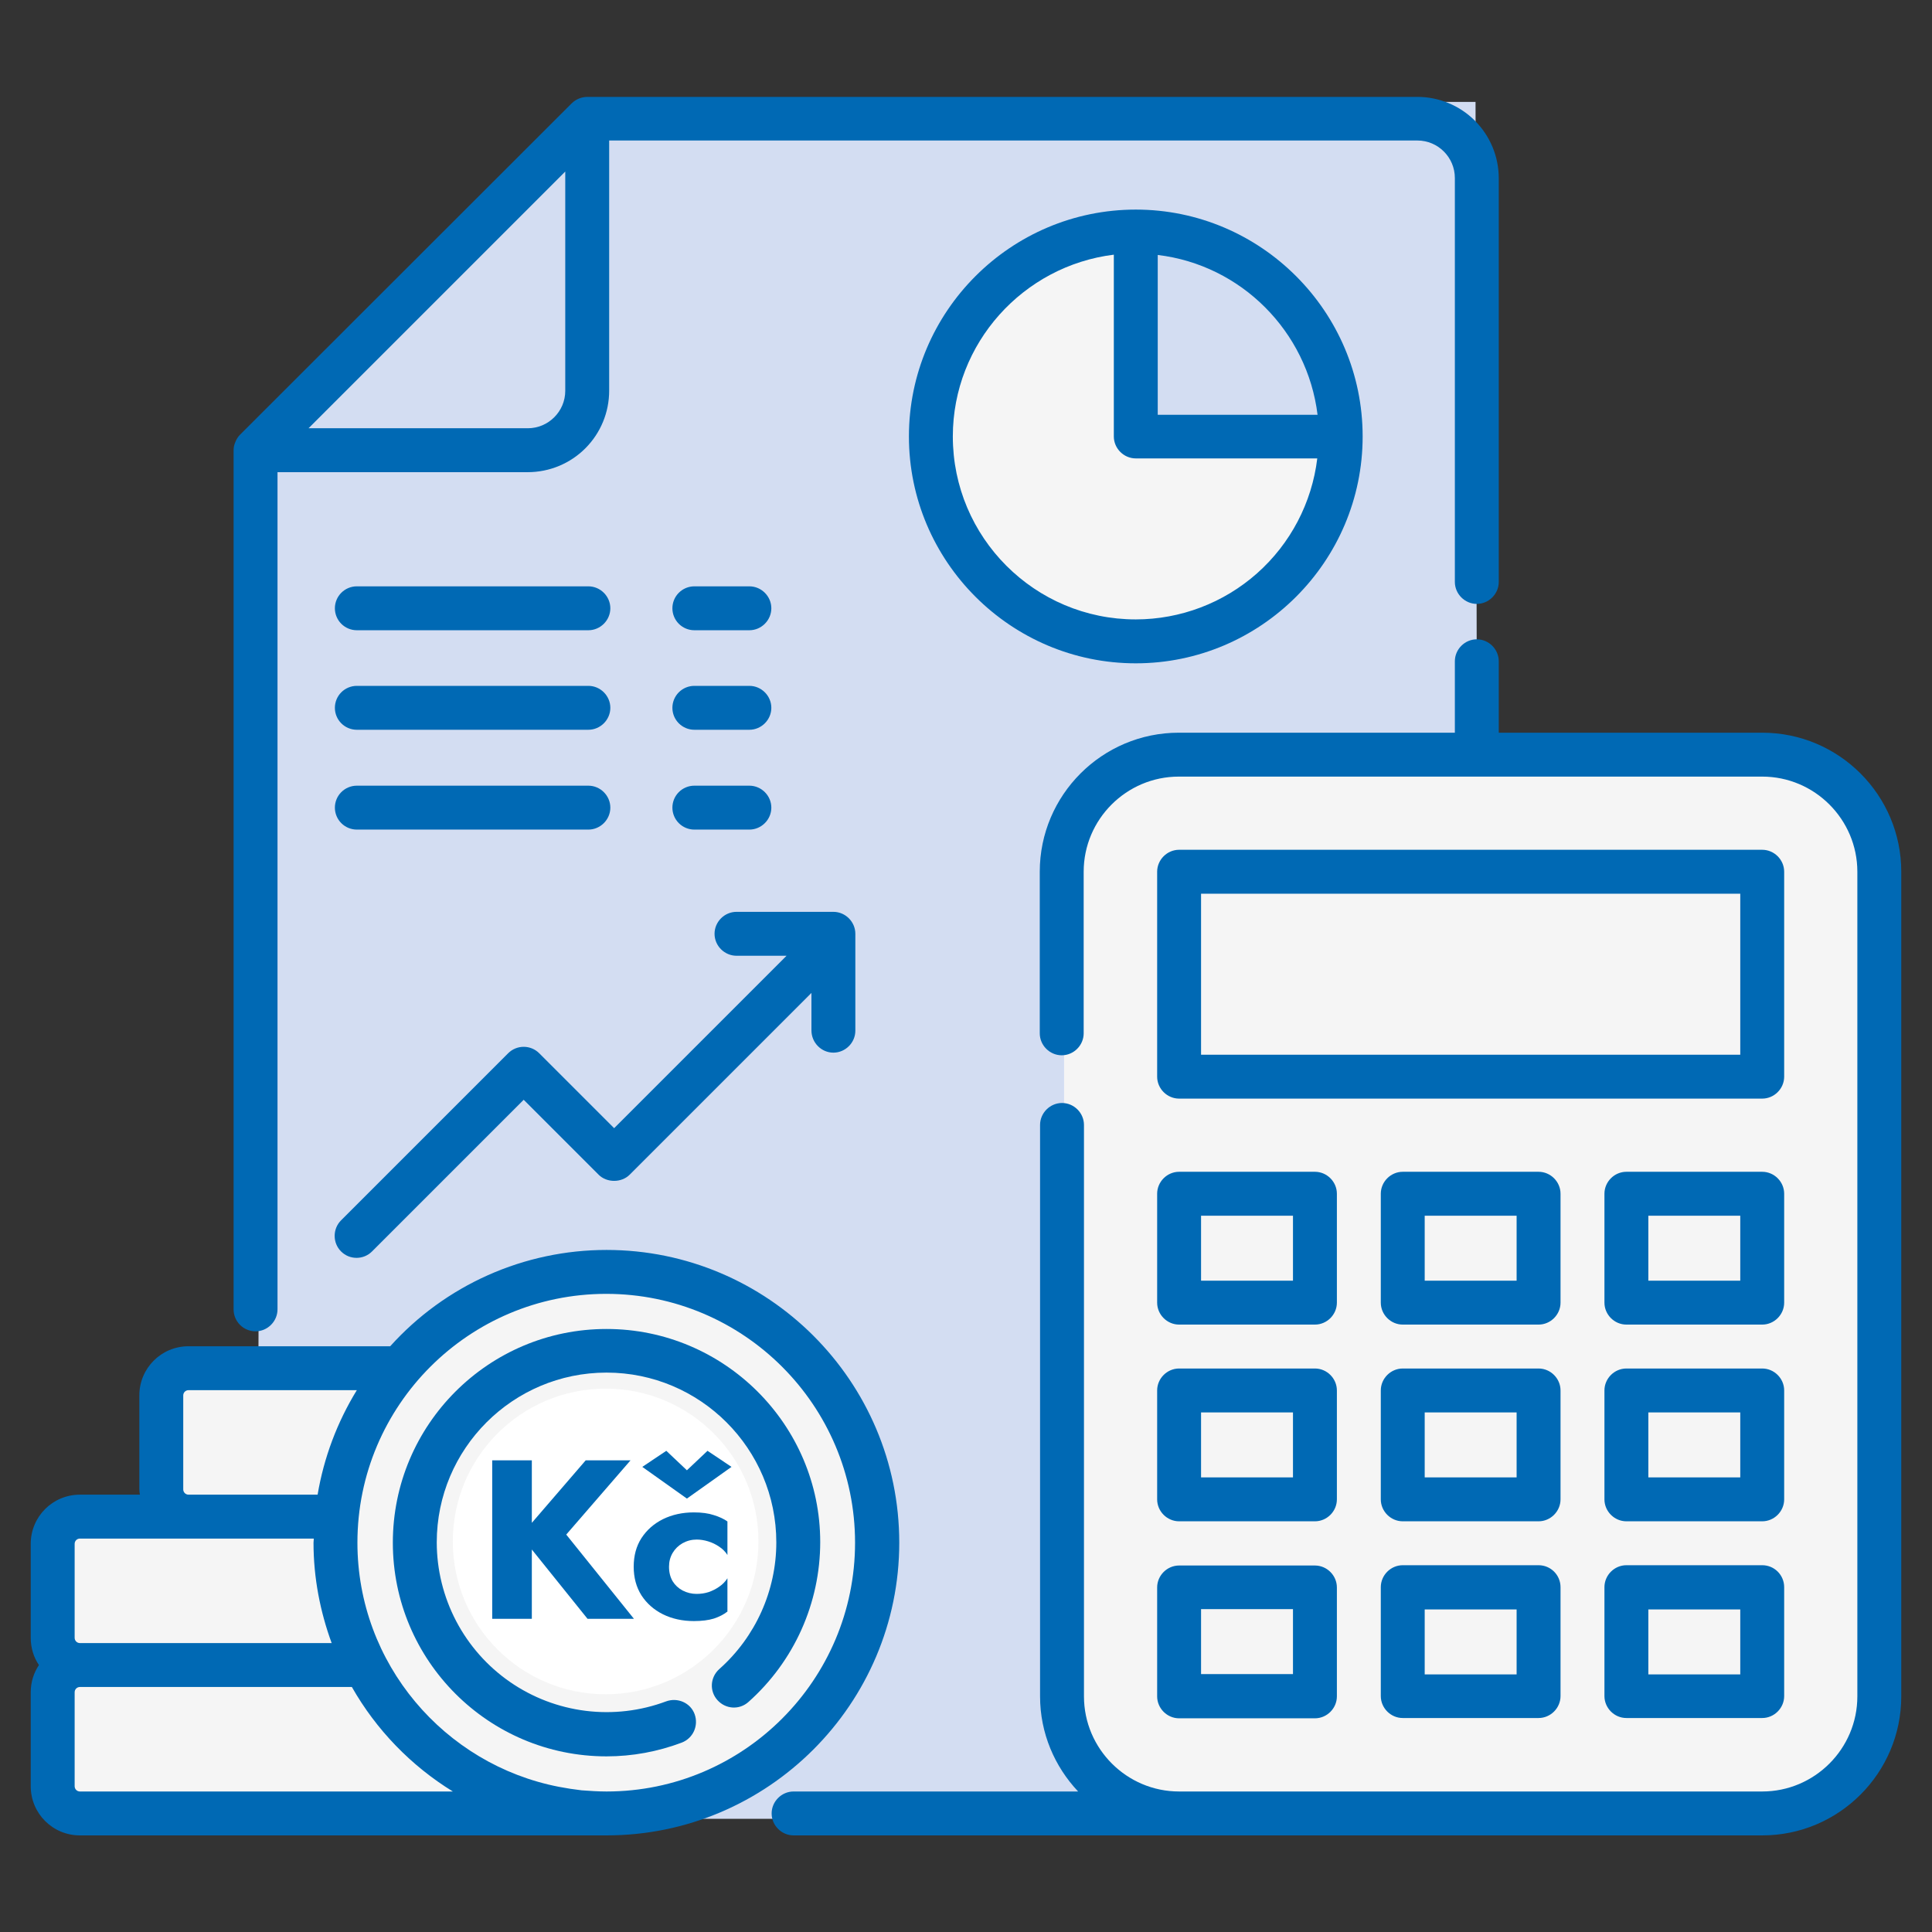
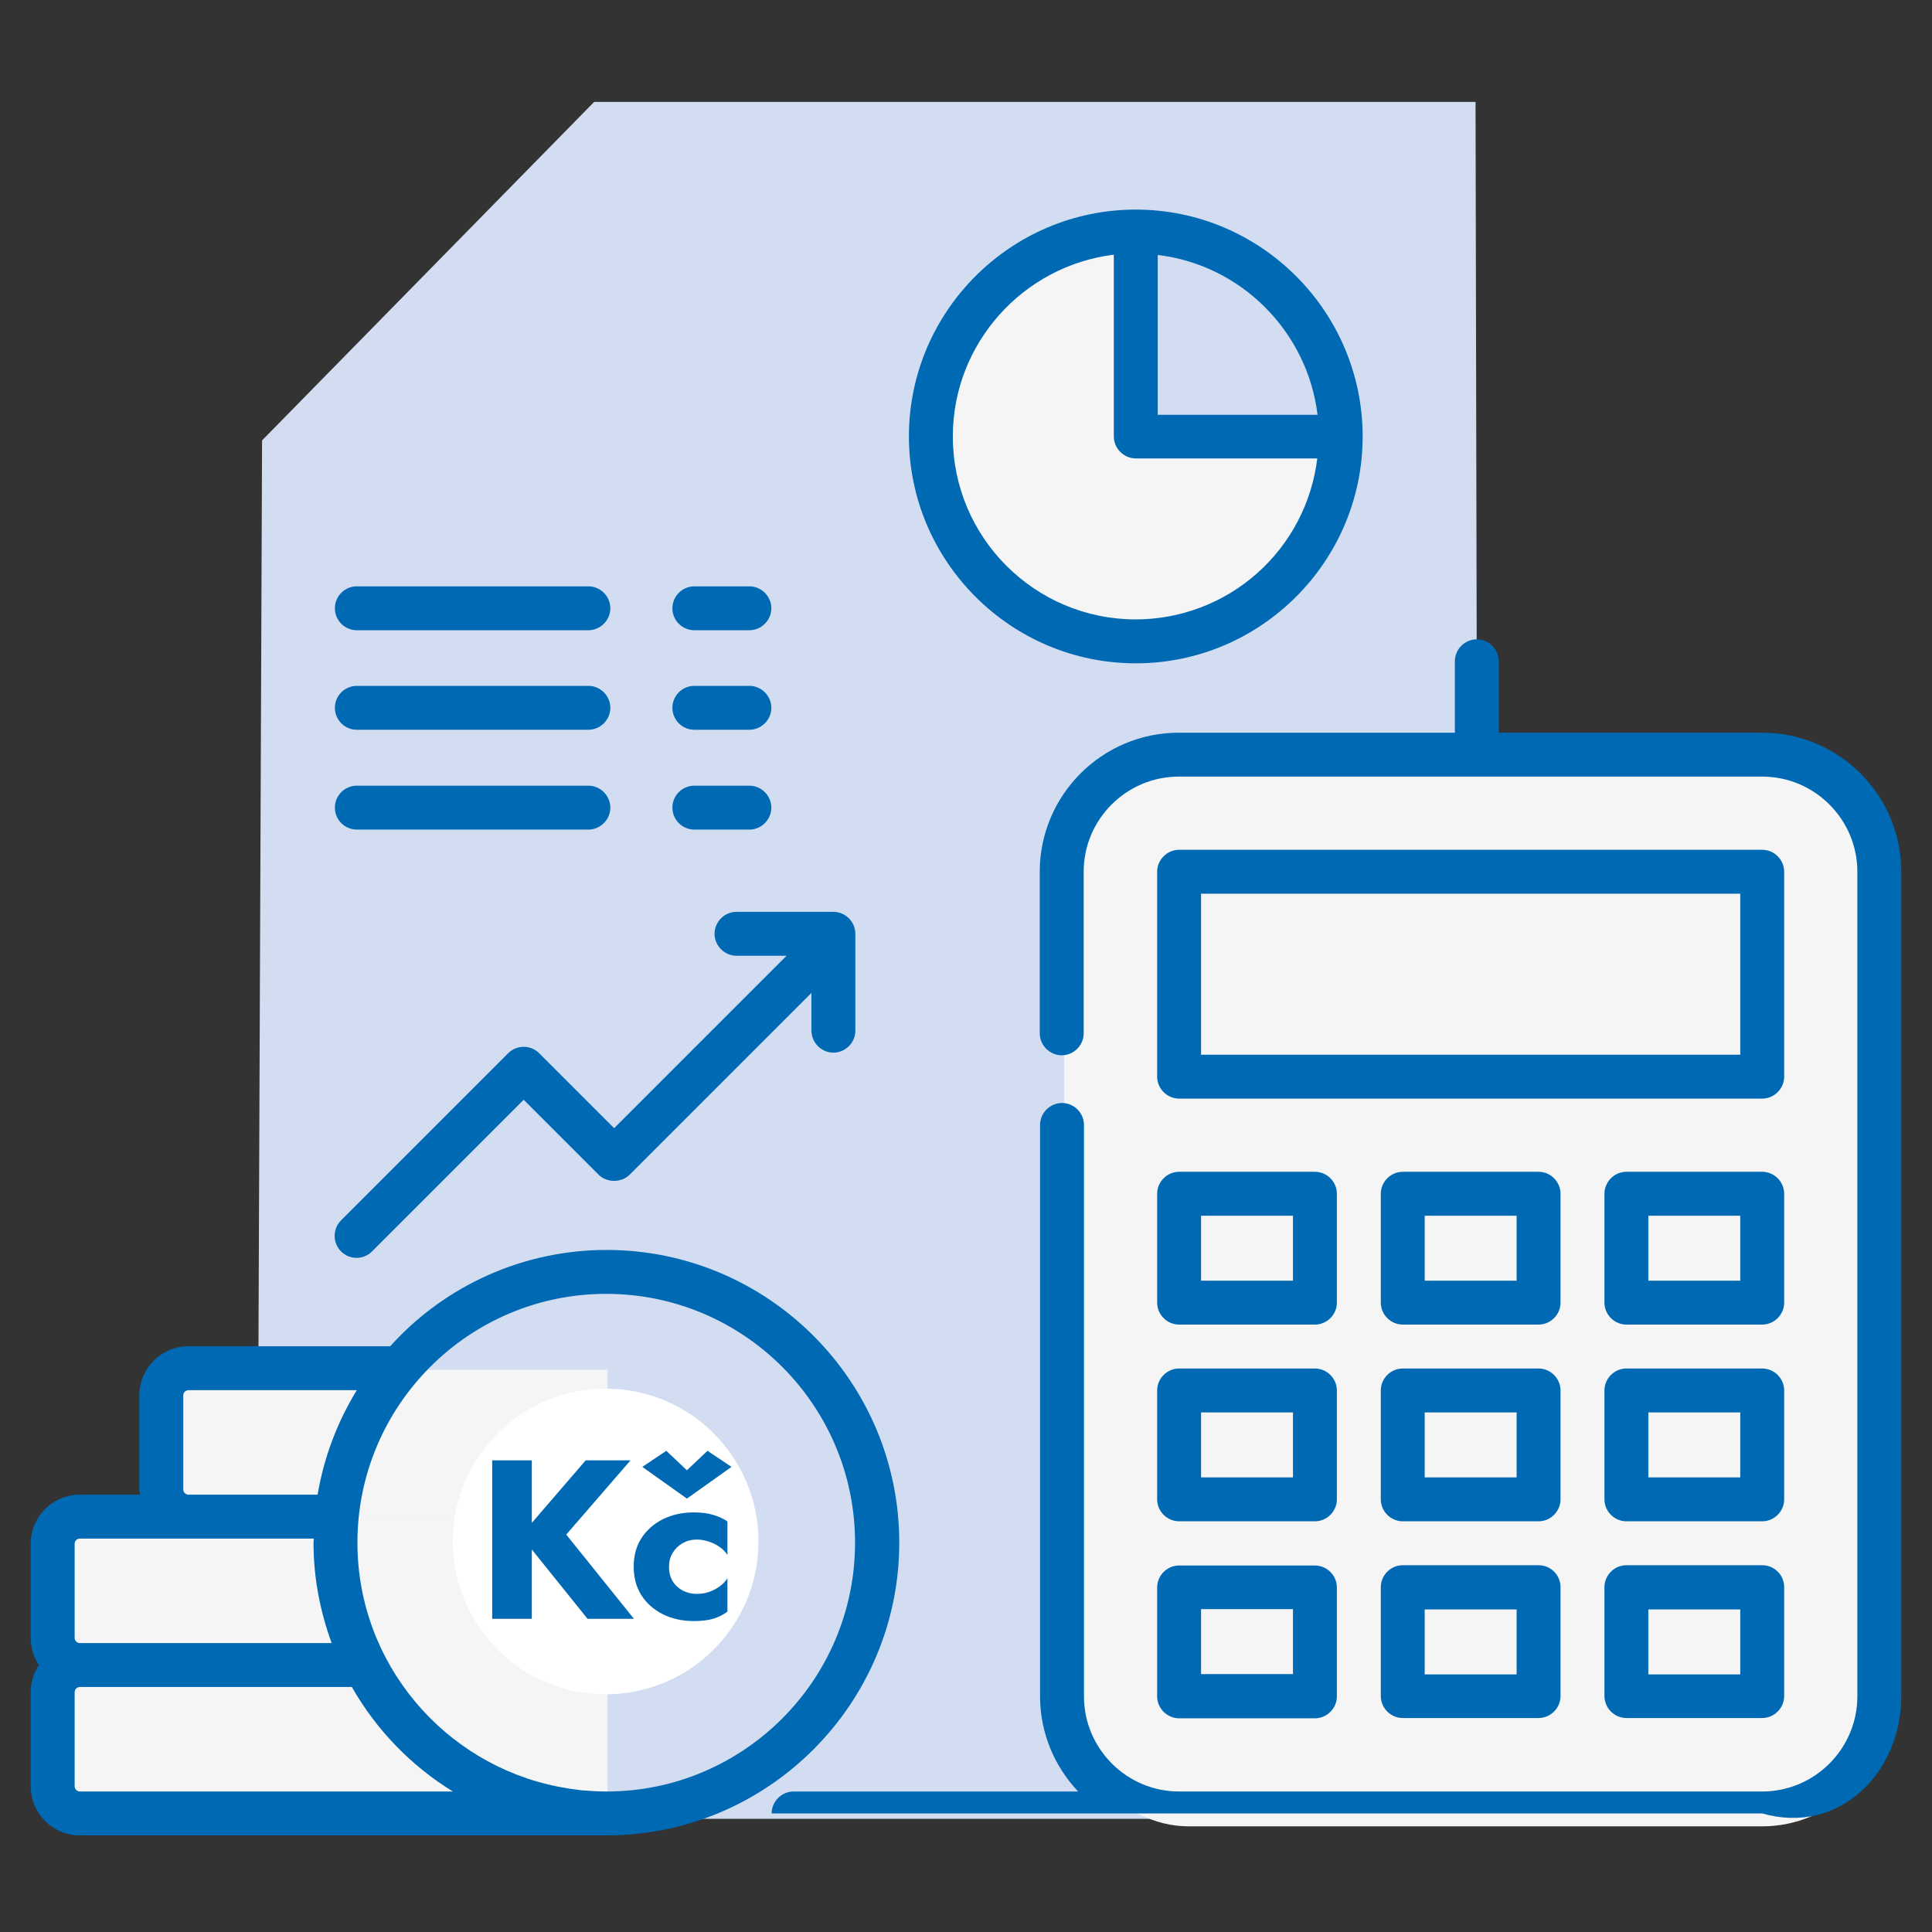
<svg xmlns="http://www.w3.org/2000/svg" width="512" height="512" viewBox="0 0 512 512" fill="none">
  <rect x="0" y="0" width="512" height="512" fill="#333333" stroke="none" />
  <path d="M157.463 27H391.033L392 482H68L69.451 116.711L157.463 27Z" fill="#D3DDF2" />
  <rect x="16" y="402" width="145" height="77" fill="#F5F5F5" />
  <rect x="44" y="363" width="117" height="39" fill="#F5F5F5" />
  <rect x="282" y="198" width="218" height="286" rx="33" fill="#F5F5F5" />
  <path d="M354 116.5C354 126.884 350.921 137.034 345.152 145.667C339.383 154.301 331.184 161.03 321.591 165.004C311.998 168.977 301.442 170.017 291.258 167.991C281.074 165.966 271.719 160.965 264.377 153.623C257.035 146.281 252.034 136.926 250.009 126.742C247.983 116.558 249.023 106.002 252.996 96.409C256.97 86.816 263.699 78.617 272.333 72.848C280.966 67.079 291.116 64 301.5 64L301.5 116.5H354Z" fill="#F5F5F5" />
-   <circle cx="160.5" cy="408.5" r="71.5" fill="#F5F5F5" />
-   <path d="M67.724 352.814C70.904 352.814 73.542 350.177 73.542 346.996V125.13H139.869C142.701 125.13 145.506 124.572 148.122 123.488C150.739 122.404 153.116 120.816 155.119 118.813C157.121 116.81 158.71 114.433 159.794 111.817C160.877 109.2 161.435 106.396 161.435 103.564V37.236H375.622C381.13 37.236 385.552 41.736 385.552 47.166V154.221C385.552 157.401 388.189 160.039 391.37 160.039C394.55 160.039 397.188 157.401 397.188 154.221V47.244C397.188 41.524 394.916 36.038 390.871 31.994C386.827 27.95 381.341 25.677 375.622 25.677H155.617C154.079 25.7 152.608 26.311 151.505 27.384L63.612 115.2C63.069 115.743 62.681 116.364 62.371 117.139C62.061 117.838 61.906 118.536 61.906 119.311V346.996C61.906 350.254 64.543 352.814 67.724 352.814ZM149.799 45.459V103.564C149.799 109.071 145.299 113.493 139.869 113.493H81.765L149.799 45.459Z" fill="#0069B4" />
-   <path d="M467.006 194.172H397.188V175.243C397.188 172.063 394.55 169.425 391.37 169.425C388.189 169.425 385.552 172.063 385.552 175.243V194.172H312.398C292.073 194.172 275.549 210.696 275.549 231.02V273.842C275.549 277.023 278.187 279.66 281.367 279.66C284.548 279.66 287.185 277.023 287.185 273.842V231.02C287.185 217.134 298.512 205.808 312.398 205.808H467.006C480.892 205.808 492.218 217.134 492.218 231.02V449.551C492.218 463.437 480.892 474.763 467.006 474.763H312.475C298.589 474.763 287.263 463.437 287.263 449.551V298.123C287.263 294.943 284.625 292.305 281.445 292.305C278.264 292.305 275.627 294.943 275.627 298.123V449.551C275.627 459.326 279.505 468.17 285.712 474.763H210.308C207.127 474.763 204.49 477.401 204.49 480.582C204.49 483.762 207.127 486.4 210.308 486.4H467.006C487.331 486.4 503.855 469.876 503.855 449.551V231.02C503.855 210.696 487.331 194.172 467.006 194.172Z" fill="#0069B4" />
+   <path d="M467.006 194.172H397.188V175.243C397.188 172.063 394.55 169.425 391.37 169.425C388.189 169.425 385.552 172.063 385.552 175.243V194.172H312.398C292.073 194.172 275.549 210.696 275.549 231.02V273.842C275.549 277.023 278.187 279.66 281.367 279.66C284.548 279.66 287.185 277.023 287.185 273.842V231.02C287.185 217.134 298.512 205.808 312.398 205.808H467.006C480.892 205.808 492.218 217.134 492.218 231.02V449.551C492.218 463.437 480.892 474.763 467.006 474.763H312.475C298.589 474.763 287.263 463.437 287.263 449.551V298.123C287.263 294.943 284.625 292.305 281.445 292.305C278.264 292.305 275.627 294.943 275.627 298.123V449.551C275.627 459.326 279.505 468.17 285.712 474.763H210.308C207.127 474.763 204.49 477.401 204.49 480.582H467.006C487.331 486.4 503.855 469.876 503.855 449.551V231.02C503.855 210.696 487.331 194.172 467.006 194.172Z" fill="#0069B4" />
  <path d="M472.824 231.021C472.824 227.84 470.187 225.202 467.006 225.202H312.475C309.295 225.202 306.657 227.84 306.657 231.021V285.324C306.657 288.504 309.295 291.142 312.475 291.142H467.006C470.187 291.142 472.824 288.504 472.824 285.324V231.021ZM461.188 279.505H318.293V236.839H461.188V279.505ZM306.657 345.212C306.657 348.393 309.295 351.03 312.475 351.03H348.47C351.651 351.03 354.288 348.393 354.288 345.212V316.354C354.288 313.173 351.651 310.536 348.47 310.536H312.475C309.295 310.536 306.657 313.173 306.657 316.354V345.212ZM318.293 322.172H342.652V339.394H318.293V322.172ZM413.556 316.354C413.556 313.173 410.919 310.536 407.738 310.536H371.743C368.562 310.536 365.925 313.173 365.925 316.354V345.212C365.925 348.393 368.562 351.03 371.743 351.03H407.738C410.919 351.03 413.556 348.393 413.556 345.212V316.354ZM401.92 339.394H377.561V322.172H401.92V339.394ZM472.824 316.354C472.824 313.173 470.187 310.536 467.006 310.536H431.011C427.83 310.536 425.193 313.173 425.193 316.354V345.212C425.193 348.393 427.83 351.03 431.011 351.03H467.006C470.187 351.03 472.824 348.393 472.824 345.212V316.354ZM461.188 339.394H436.829V322.172H461.188V339.394ZM306.657 397.343C306.657 400.524 309.295 403.161 312.475 403.161H348.47C351.651 403.161 354.288 400.524 354.288 397.343V368.485C354.288 365.304 351.651 362.667 348.47 362.667H312.475C309.295 362.667 306.657 365.304 306.657 368.485V397.343ZM318.293 374.303H342.652V391.525H318.293V374.303ZM413.556 368.485C413.556 365.304 410.919 362.667 407.738 362.667H371.743C368.562 362.667 365.925 365.304 365.925 368.485V397.343C365.925 400.524 368.562 403.161 371.743 403.161H407.738C410.919 403.161 413.556 400.524 413.556 397.343V368.485ZM401.92 391.525H377.561V374.303H401.92V391.525ZM472.824 368.485C472.824 365.304 470.187 362.667 467.006 362.667H431.011C427.83 362.667 425.193 365.304 425.193 368.485V397.343C425.193 400.524 427.83 403.161 431.011 403.161H467.006C470.187 403.161 472.824 400.524 472.824 397.343V368.485ZM461.188 391.525H436.829V374.303H461.188V391.525ZM306.657 449.551C306.657 452.732 309.295 455.37 312.475 455.37H348.47C351.651 455.37 354.288 452.732 354.288 449.551V420.693C354.288 417.513 351.651 414.875 348.47 414.875H312.475C309.295 414.875 306.657 417.513 306.657 420.693V449.551ZM318.293 426.434H342.652V443.656H318.293V426.434ZM407.738 414.798H371.743C368.562 414.798 365.925 417.435 365.925 420.616V449.474C365.925 452.655 368.562 455.292 371.743 455.292H407.738C410.919 455.292 413.556 452.655 413.556 449.474V420.616C413.556 417.435 410.996 414.798 407.738 414.798ZM401.92 443.733H377.561V426.511H401.92V443.733ZM467.006 414.798H431.011C427.83 414.798 425.193 417.435 425.193 420.616V449.474C425.193 452.655 427.83 455.292 431.011 455.292H467.006C470.187 455.292 472.824 452.655 472.824 449.474V420.616C472.824 417.435 470.264 414.798 467.006 414.798ZM461.188 443.733H436.829V426.511H461.188V443.733ZM238.313 408.824C238.313 366.002 203.481 331.248 160.737 331.248C149.926 331.246 139.235 333.517 129.359 337.914C119.483 342.311 110.641 348.736 103.408 356.771H49.959C42.744 356.771 36.926 362.589 36.926 369.804V394.705C36.926 395.171 37.004 395.636 37.081 396.102H21.178C13.964 396.102 8.145 401.92 8.145 409.135V434.036C8.145 436.674 8.921 439.234 10.318 441.251C8.921 443.345 8.145 445.828 8.145 448.465V473.367C8.145 480.582 13.964 486.4 21.178 486.4H160.737C203.481 486.4 238.313 451.568 238.313 408.824ZM48.562 369.804C48.562 369.028 49.183 368.407 49.959 368.407H94.565C89.355 376.886 85.826 386.289 84.17 396.102H49.959C49.588 396.102 49.233 395.955 48.971 395.693C48.709 395.431 48.562 395.076 48.562 394.705V369.804ZM19.782 409.135C19.782 408.359 20.402 407.738 21.178 407.738H83.161C83.161 408.126 83.084 408.436 83.084 408.824C83.084 418.211 84.868 427.132 87.893 435.433H21.178C20.808 435.433 20.453 435.286 20.191 435.024C19.929 434.762 19.782 434.407 19.782 434.036V409.135ZM21.178 474.764C20.995 474.764 20.813 474.727 20.644 474.657C20.474 474.587 20.32 474.484 20.191 474.355C20.061 474.225 19.958 474.071 19.888 473.902C19.818 473.732 19.782 473.551 19.782 473.367V448.465C19.782 447.69 20.402 447.069 21.178 447.069H93.246C99.685 458.395 108.916 467.937 120.01 474.764H21.178ZM160.737 474.764C158.487 474.764 156.315 474.608 154.143 474.453C152.126 474.221 150.109 473.91 148.092 473.522C117.76 467.627 94.72 440.863 94.72 408.824C94.72 372.441 124.276 342.885 160.659 342.885C197.042 342.885 226.599 372.441 226.599 408.824C226.599 445.207 197.042 474.764 160.737 474.764Z" fill="#0069B4" />
-   <path d="M160.737 352.194C129.474 352.194 104.107 377.561 104.107 408.824C104.107 440.087 129.474 465.454 160.737 465.454C167.564 465.454 174.313 464.213 180.674 461.808C183.699 460.645 185.173 457.309 184.087 454.284C183.001 451.258 179.588 449.784 176.562 450.87C169.754 453.421 162.429 454.284 155.214 453.388C147.999 452.491 141.109 449.86 135.132 445.721C129.155 441.581 124.27 436.055 120.893 429.617C117.517 423.178 115.75 416.017 115.743 408.747C115.743 383.922 135.913 363.753 160.737 363.753C185.561 363.753 205.731 383.922 205.731 408.747C205.731 421.547 200.223 433.804 190.604 442.337C188.199 444.509 187.966 448.155 190.138 450.56C192.31 452.965 195.956 453.197 198.361 451.025C204.335 445.703 209.116 439.178 212.392 431.879C215.667 424.579 217.363 416.67 217.367 408.669C217.367 377.561 191.922 352.194 160.737 352.194Z" fill="#0069B4" />
  <path d="M160.737 389.198C164.538 389.198 167.641 392.301 167.641 396.102C167.641 399.282 170.279 401.92 173.459 401.92C176.64 401.92 179.278 399.282 179.278 396.102C179.278 387.956 173.925 381.052 166.555 378.57V374.613C166.555 371.433 163.918 368.795 160.737 368.795C157.556 368.795 154.919 371.433 154.919 374.613V378.57C147.549 381.052 142.196 387.879 142.196 396.102C142.196 401.019 144.15 405.735 147.627 409.212C151.104 412.689 155.82 414.642 160.737 414.642C164.538 414.642 167.641 417.745 167.641 421.547C167.641 425.348 164.538 428.451 160.737 428.451C156.936 428.451 153.833 425.348 153.833 421.547C153.833 418.366 151.195 415.728 148.015 415.728C144.834 415.728 142.196 418.366 142.196 421.547C142.196 429.692 147.549 436.596 154.919 439.079V443.035C154.919 446.216 157.556 448.853 160.737 448.853C163.918 448.853 166.555 446.216 166.555 443.035V439.079C173.925 436.596 179.278 429.77 179.278 421.547C179.278 416.629 177.324 411.913 173.847 408.436C170.37 404.959 165.654 403.006 160.737 403.006C156.936 403.006 153.833 399.903 153.833 396.102C153.833 392.301 156.936 389.198 160.737 389.198ZM240.873 115.665C240.873 148.79 267.869 175.787 300.994 175.787C334.119 175.787 361.115 148.79 361.115 115.665C361.115 82.541 334.119 55.544 300.994 55.544C267.869 55.544 240.873 82.541 240.873 115.665ZM300.994 164.15C274.23 164.15 252.509 142.429 252.509 115.665C252.509 90.919 271.205 70.439 295.176 67.491V115.665C295.176 118.846 297.813 121.484 300.994 121.484H349.091C347.67 133.243 341.993 144.075 333.132 151.936C324.271 159.796 312.839 164.141 300.994 164.15ZM306.812 67.568C328.921 70.206 346.453 87.816 349.168 109.925H306.812V67.568ZM94.565 167.021H155.927C159.108 167.021 161.745 164.383 161.745 161.202C161.745 158.022 159.108 155.384 155.927 155.384H94.565C93.022 155.384 91.542 155.997 90.451 157.088C89.36 158.179 88.747 159.659 88.747 161.202C88.747 162.745 89.36 164.225 90.451 165.316C91.542 166.408 93.022 167.021 94.565 167.021ZM184.01 167.021H198.594C201.775 167.021 204.412 164.383 204.412 161.202C204.412 158.022 201.775 155.384 198.594 155.384H184.01C182.467 155.384 180.987 155.997 179.896 157.088C178.804 158.179 178.191 159.659 178.191 161.202C178.191 162.745 178.804 164.225 179.896 165.316C180.987 166.408 182.467 167.021 184.01 167.021ZM94.565 193.396H155.927C159.108 193.396 161.745 190.759 161.745 187.578C161.745 184.398 159.108 181.76 155.927 181.76H94.565C93.801 181.76 93.044 181.91 92.338 182.203C91.632 182.495 90.991 182.924 90.451 183.464C89.91 184.004 89.482 184.646 89.189 185.352C88.897 186.058 88.747 186.814 88.747 187.578C88.747 188.342 88.897 189.099 89.189 189.805C89.482 190.511 89.91 191.152 90.451 191.692C90.991 192.232 91.632 192.661 92.338 192.953C93.044 193.246 93.801 193.396 94.565 193.396ZM184.01 193.396H198.594C201.775 193.396 204.412 190.759 204.412 187.578C204.412 184.398 201.775 181.76 198.594 181.76H184.01C183.246 181.76 182.489 181.91 181.783 182.203C181.077 182.495 180.436 182.924 179.896 183.464C179.355 184.004 178.927 184.646 178.634 185.352C178.342 186.058 178.191 186.814 178.191 187.578C178.191 188.342 178.342 189.099 178.634 189.805C178.927 190.511 179.355 191.152 179.896 191.692C180.436 192.232 181.077 192.661 181.783 192.953C182.489 193.246 183.246 193.396 184.01 193.396ZM94.565 219.85H155.927C159.108 219.85 161.745 217.212 161.745 214.031C161.745 210.851 159.108 208.213 155.927 208.213H94.565C93.022 208.213 91.542 208.826 90.451 209.917C89.36 211.009 88.747 212.488 88.747 214.031C88.747 215.575 89.36 217.054 90.451 218.146C91.542 219.237 93.022 219.85 94.565 219.85ZM184.01 219.85H198.594C201.775 219.85 204.412 217.212 204.412 214.031C204.412 210.851 201.775 208.213 198.594 208.213H184.01C182.467 208.213 180.987 208.826 179.896 209.917C178.804 211.009 178.191 212.488 178.191 214.031C178.191 215.575 178.804 217.054 179.896 218.146C180.987 219.237 182.467 219.85 184.01 219.85ZM220.858 278.962C224.039 278.962 226.676 276.325 226.676 273.144V247.467C226.676 244.286 224.039 241.648 220.858 241.648H195.181C192 241.648 189.362 244.286 189.362 247.467C189.362 250.647 192 253.285 195.181 253.285H208.446L162.754 298.977L142.895 279.118C141.804 278.028 140.325 277.416 138.783 277.416C137.241 277.416 135.762 278.028 134.672 279.118L90.376 323.413C88.126 325.663 88.126 329.387 90.376 331.636C91.539 332.8 93.013 333.343 94.487 333.343C95.961 333.343 97.435 332.8 98.599 331.636L138.783 291.452L158.642 311.311C160.815 313.484 164.693 313.484 166.865 311.311L215.04 263.137V273.067C215.04 276.325 217.678 278.962 220.858 278.962Z" fill="#0069B4" />
  <circle cx="160.5" cy="408.5" r="40.5" fill="white" />
  <path d="M130.44 387H140.94V429H130.44V387ZM155.22 387H167.1L150.06 406.68L168 429H155.7L138 406.98L155.22 387Z" fill="#0069B4" />
  <path d="M177.297 415.2C177.297 416.68 177.617 417.96 178.257 419.04C178.897 420.08 179.777 420.9 180.897 421.5C182.057 422.1 183.297 422.4 184.617 422.4C185.737 422.4 186.797 422.24 187.797 421.92C188.837 421.56 189.777 421.08 190.617 420.48C191.497 419.88 192.217 419.14 192.777 418.26V427.08C191.817 427.84 190.617 428.46 189.177 428.94C187.737 429.38 185.977 429.6 183.897 429.6C180.857 429.6 178.117 429 175.677 427.8C173.277 426.6 171.377 424.92 169.977 422.76C168.617 420.6 167.937 418.08 167.937 415.2C167.937 412.28 168.617 409.76 169.977 407.64C171.377 405.48 173.277 403.8 175.677 402.6C178.117 401.4 180.857 400.8 183.897 400.8C185.977 400.8 187.737 401.04 189.177 401.52C190.617 401.96 191.817 402.52 192.777 403.2V412.08C192.217 411.2 191.477 410.46 190.557 409.86C189.677 409.26 188.717 408.8 187.677 408.48C186.637 408.16 185.617 408 184.617 408C183.297 408 182.057 408.32 180.897 408.96C179.777 409.6 178.897 410.46 178.257 411.54C177.617 412.62 177.297 413.84 177.297 415.2ZM182.037 389.64L187.497 384.48L193.857 388.74L182.037 397.14L170.217 388.74L176.577 384.48L182.037 389.64Z" fill="#0069B4" />
</svg>